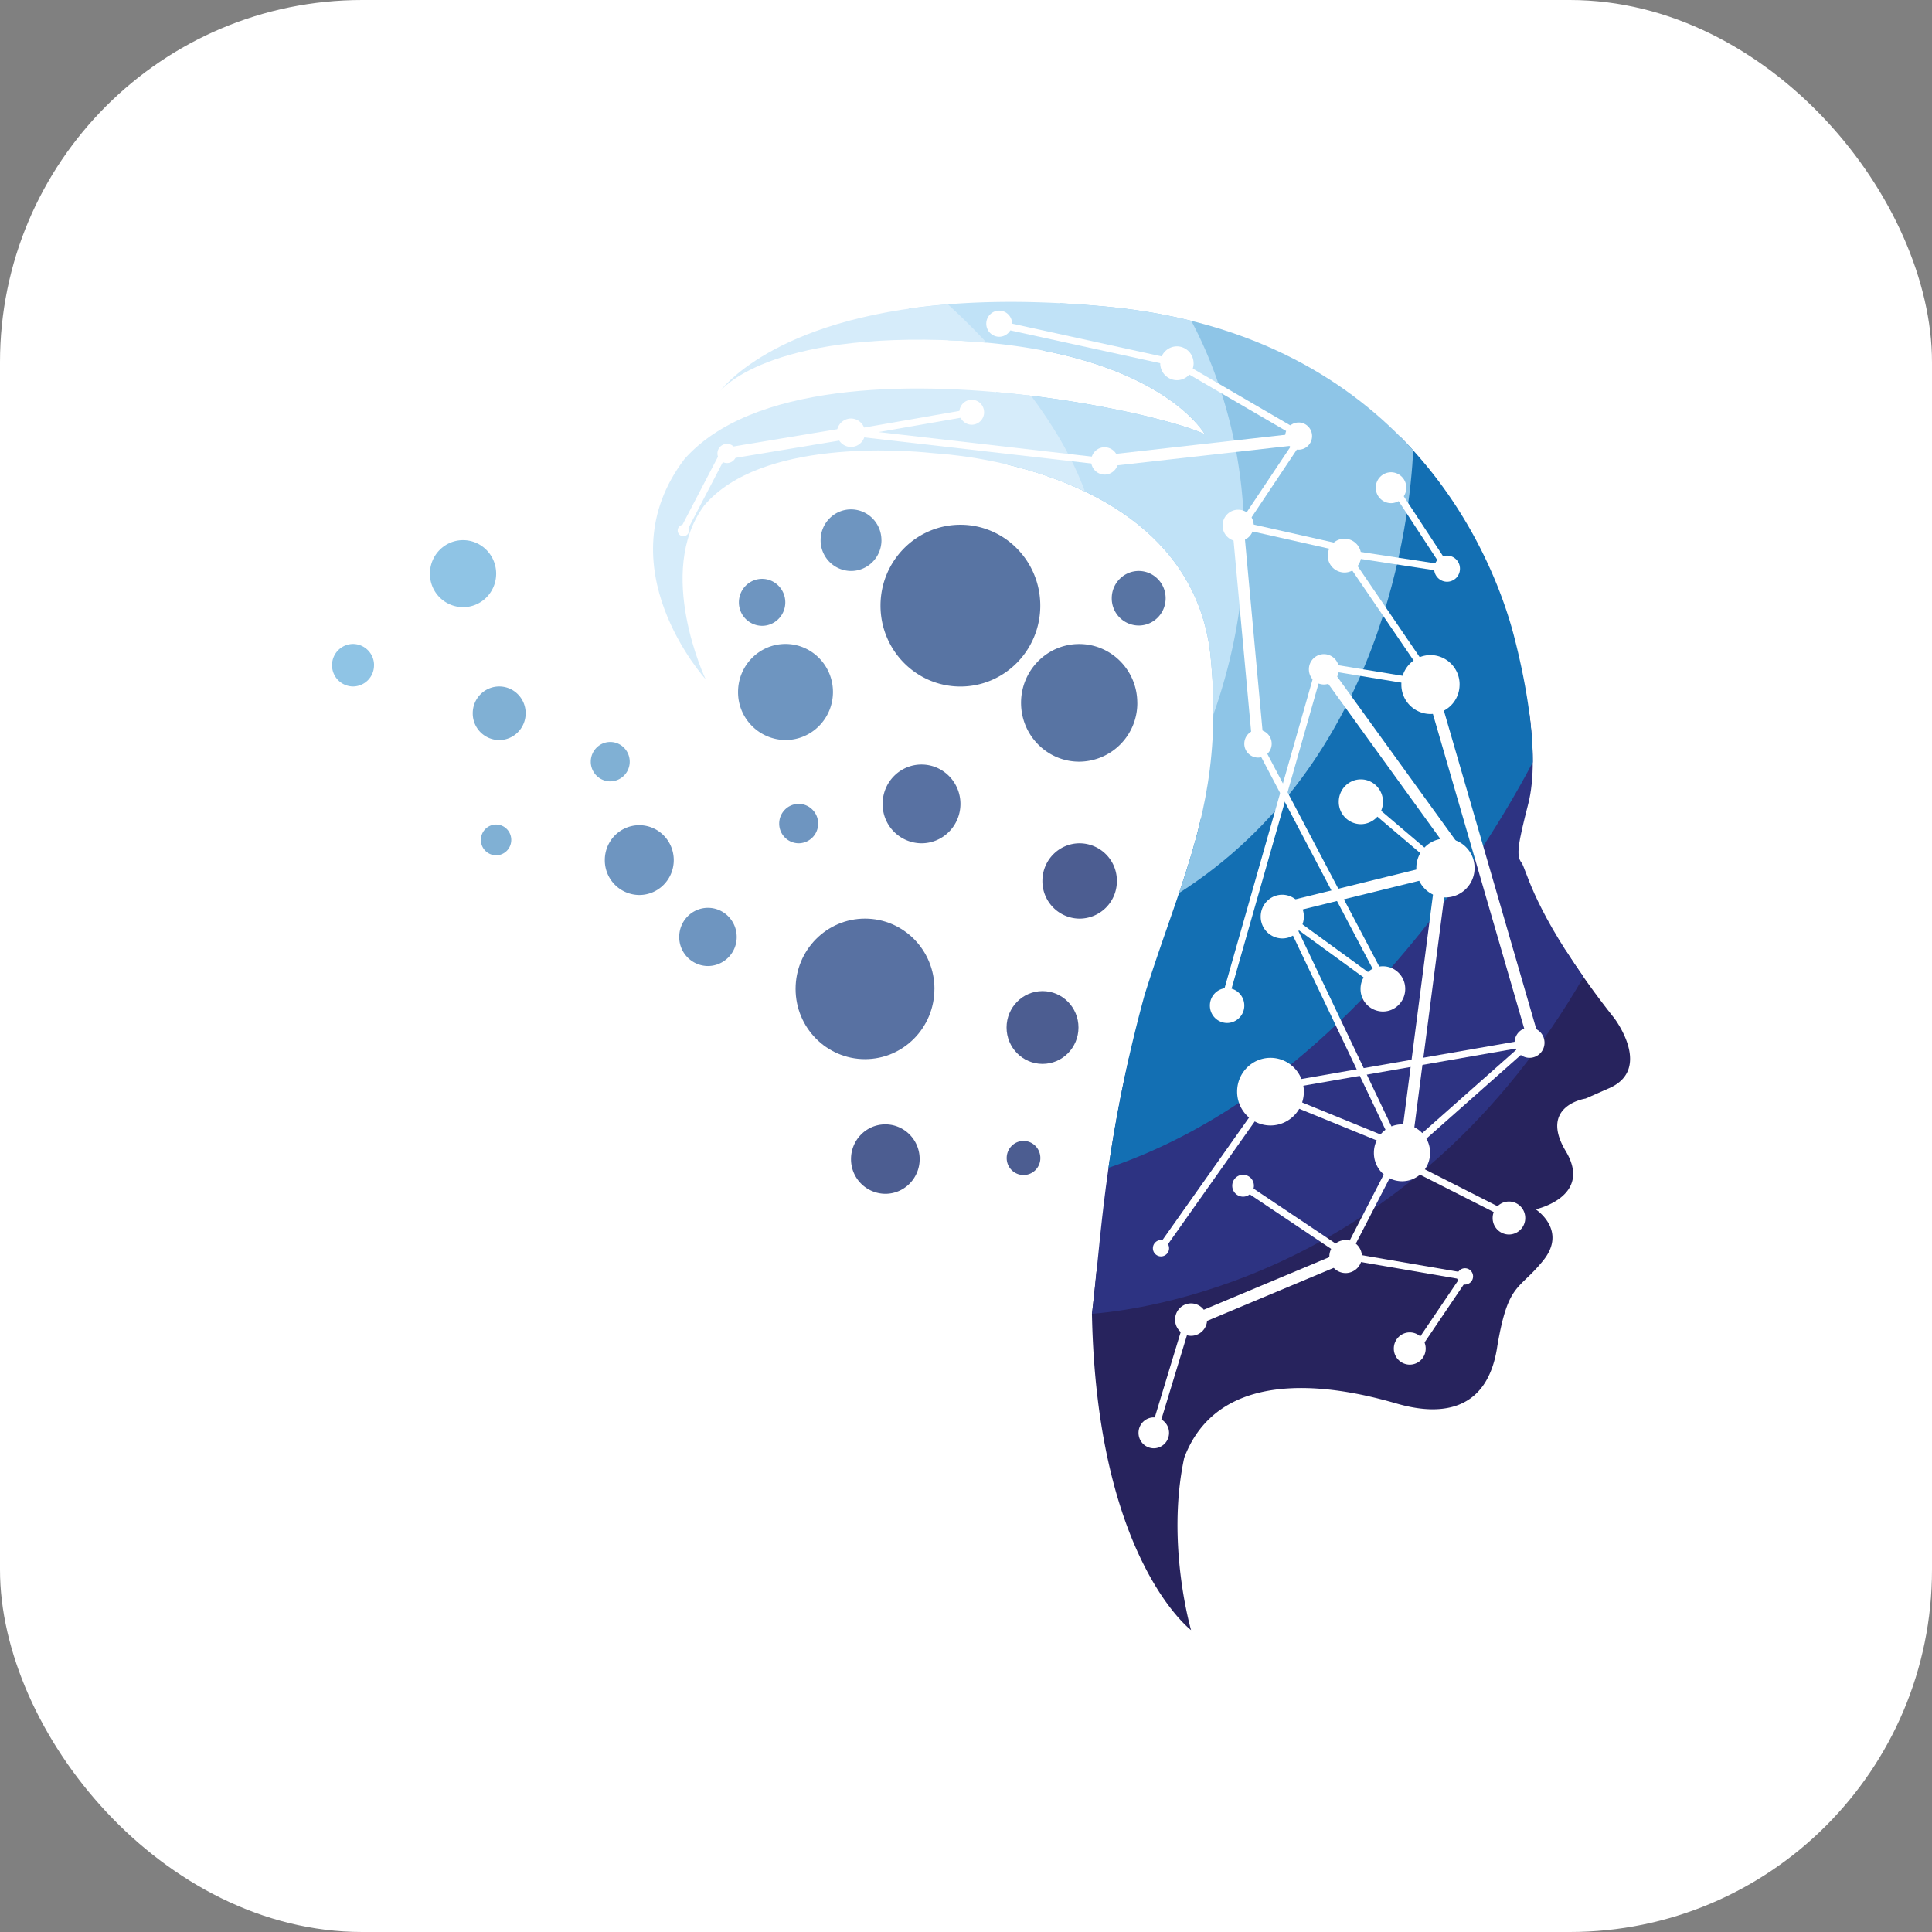
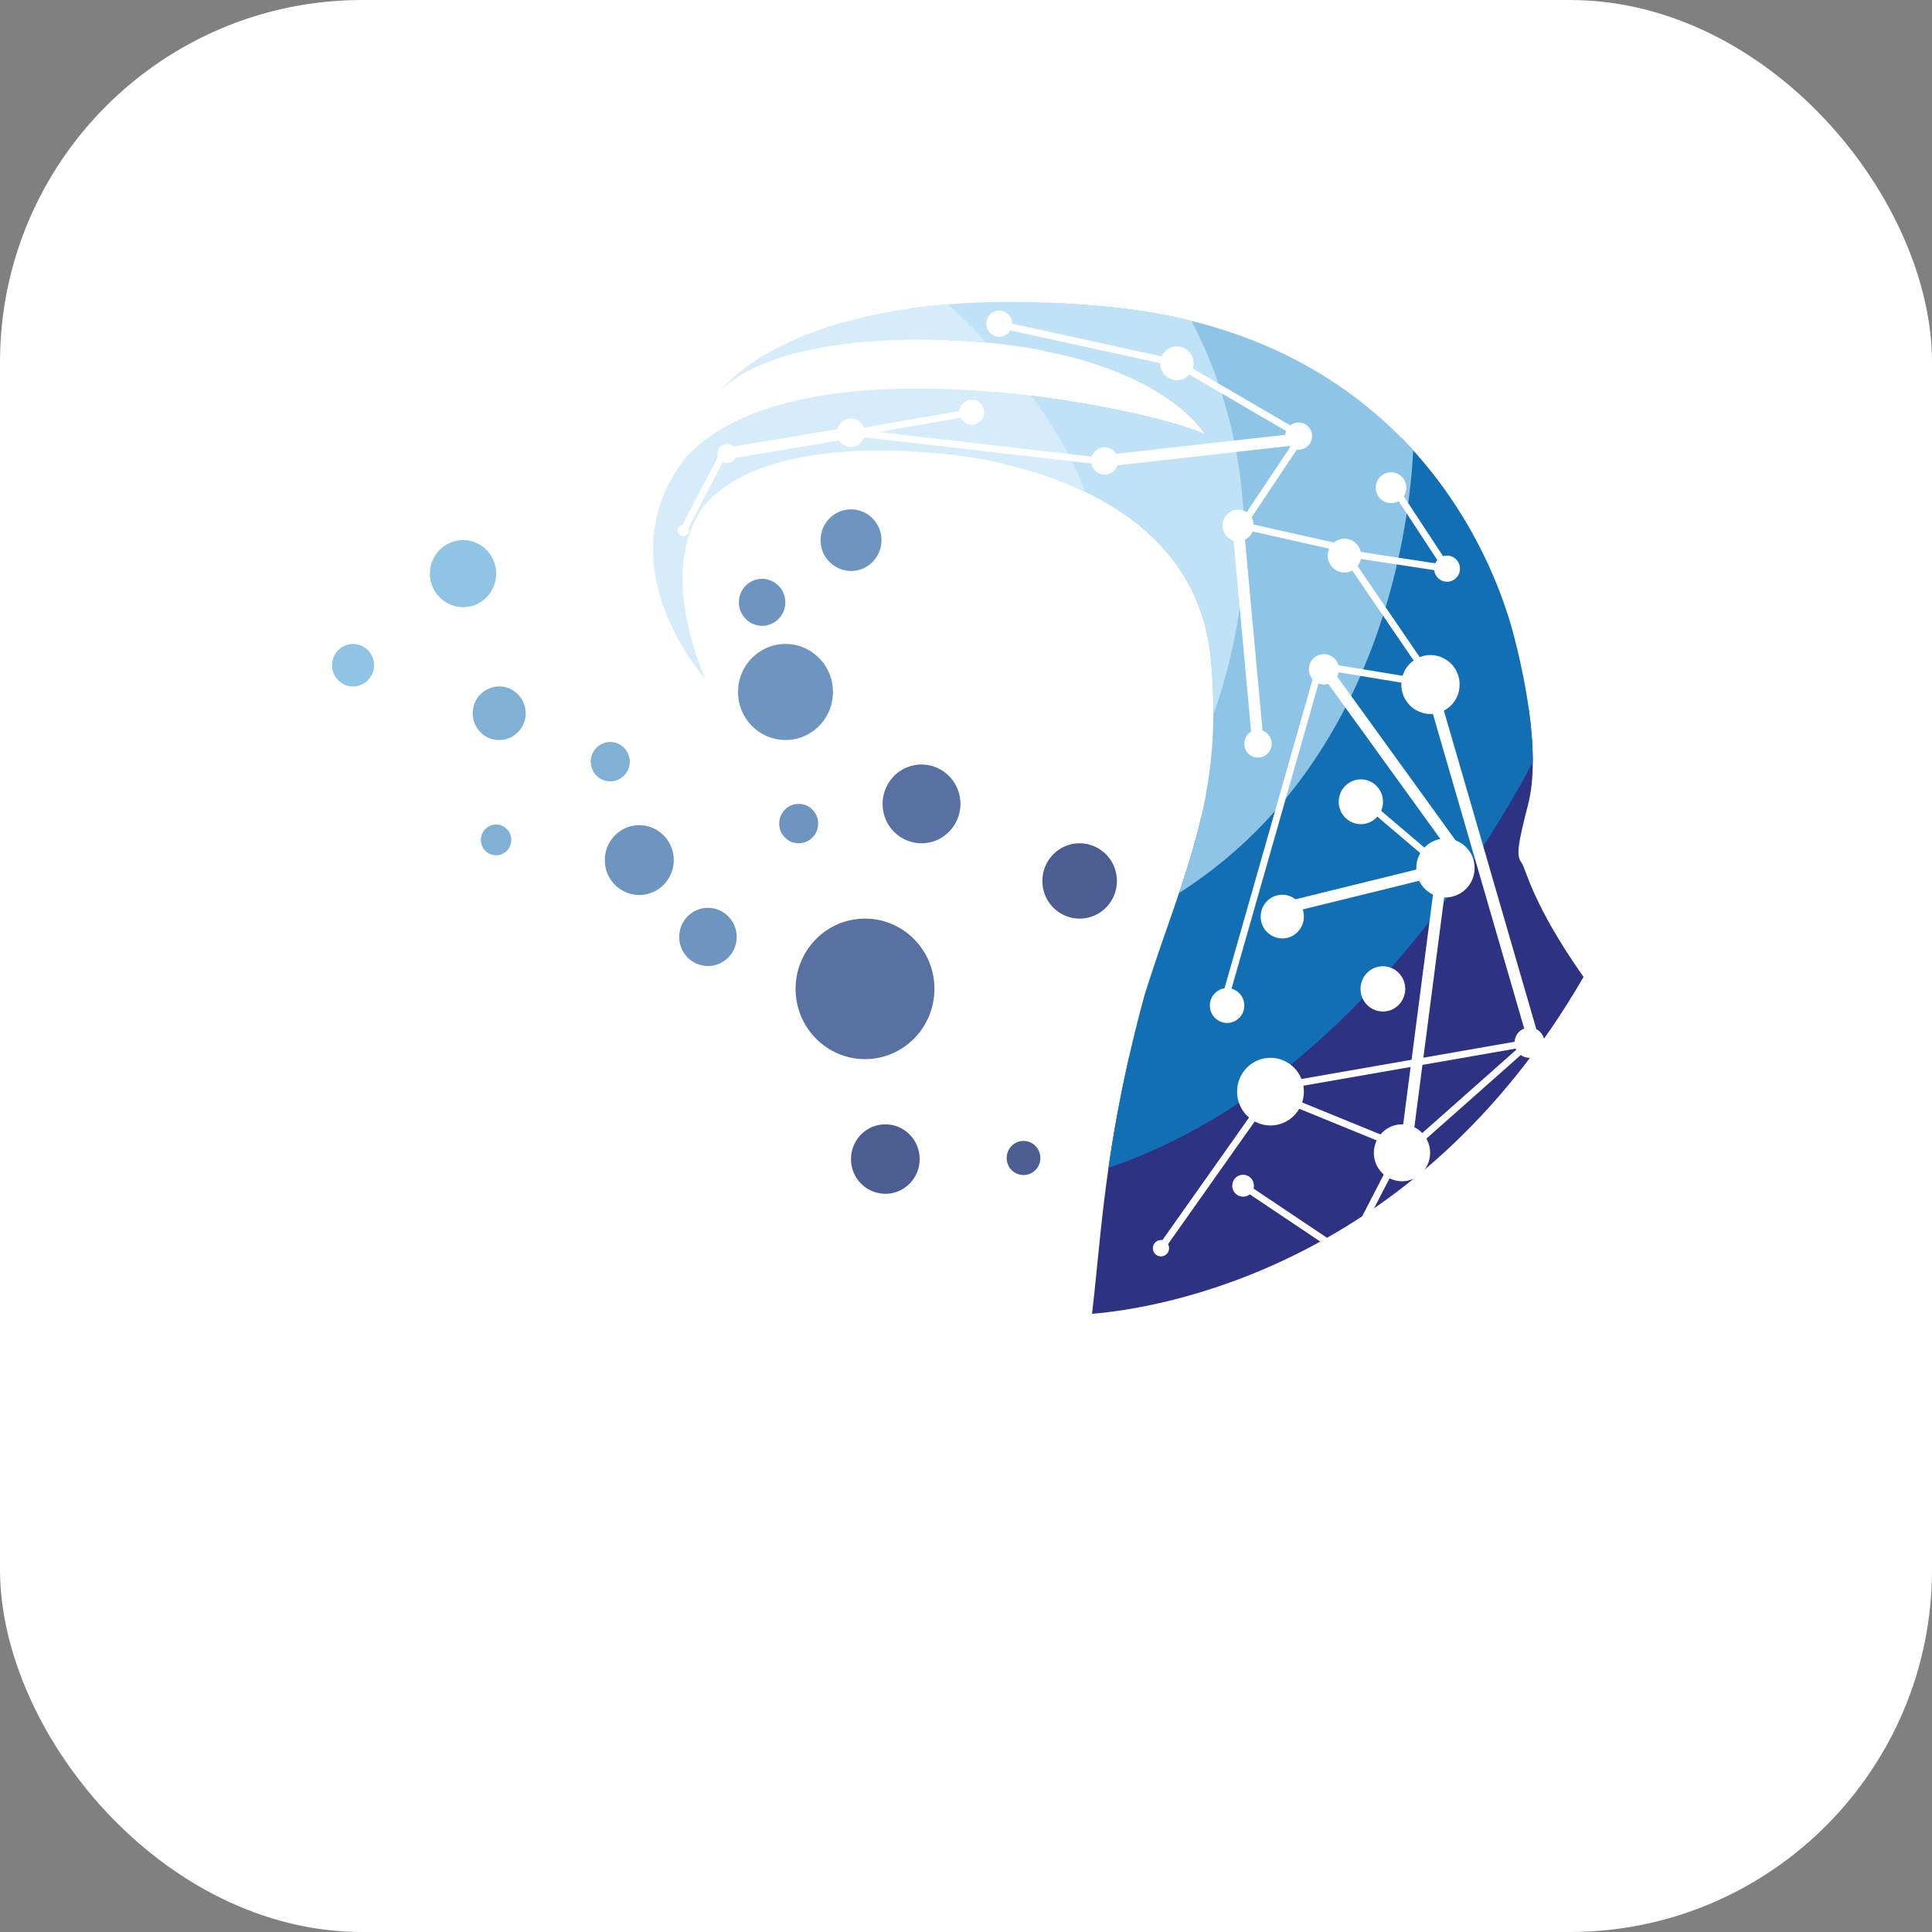
<svg xmlns="http://www.w3.org/2000/svg" width="64" height="64" fill="none">
  <rect width="100%" height="100%" fill="#808080" stroke="none" />
  <rect width="64" height="64" fill="#fff" rx="12" />
  <g clip-path="url(#a)">
-     <path fill="#27235D" d="m51.854 31.471-8.77 8.364-6.762 2.283c-.049.482-.096.948-.15 1.404C36.33 51.64 39.456 54 39.456 54s-.838-2.866-.227-5.71c1.291-3.415 5.866-2.131 7.067-1.787 1.2.343 2.968.435 3.307-1.926.362-2.11.702-1.811 1.517-2.82.816-1.009-.249-1.697-.249-1.697s1.903-.412.997-1.926c-.906-1.513.657-1.743.657-1.743l.725-.32c1.54-.62.227-2.34.227-2.34a27.865 27.865 0 0 1-1.623-2.262" />
    <path fill="#2D3382" d="M50.4 28.574c-.182-.23-.114-.619.226-1.949.206-.808.187-1.921.017-3.138L37.396 35.054c-.845 3.713-.951 6.19-1.22 8.468 2.191-.18 10.697-1.508 16.281-11.159-1.73-2.458-1.903-3.593-2.058-3.79Z" />
    <path fill="#136FB3" d="M50.774 25.25c.005-1.225-.243-2.727-.625-4.195-.299-1.15-1.245-4.036-3.74-6.563l-3.11 8.25-3.518 4.379c-.442 1.887-1.168 3.616-1.864 5.833a47.285 47.285 0 0 0-1.198 5.731c7.928-2.682 12.783-11.009 14.055-13.435Z" />
    <path fill="#8EC5E7" d="M46.815 14.92c-2.027-2.233-5.192-4.283-10.098-4.756-.562-.053-1.1-.092-1.617-.12l-.533 1.572c4.256.825 5.343 2.767 5.343 2.767-.77-.357-3.096-.956-5.846-1.284l-.771 2.272c2.514.586 6.29 2.145 6.798 6.257.347 3.356-.224 5.552-1.035 7.956 6.778-4.325 7.648-12.391 7.759-14.663" />
    <path fill="#C0E2F7" d="m30.102 10.225-.036.475 1.355.571.357.015c6.591.344 8.131 3.096 8.131 3.096-.868-.403-3.715-1.114-6.915-1.394l.747 2.493c2.491.663 5.872 2.272 6.35 6.146.076.733.108 1.41.103 2.046 2.274-6.424.176-11.36-.733-13.046a18.97 18.97 0 0 0-2.745-.464c-2.705-.26-4.878-.187-6.614.062Z" />
    <path fill="#D6ECFA" d="M30.871 15.007c.098.01.196.018.294.026.552.041 2.711.26 4.775 1.248-.414-1.135-1.075-2.22-1.783-3.17-4.142-.505-9.28-.398-11.485 2.098-2.695 3.553.702 7.29.702 7.29s-1.685-3.549-.046-5.755c1.876-2.208 6.613-1.834 7.542-1.737m-7.018-2.046s1.517-1.995 7.927-1.674c.314.017.615.038.906.066-.51-.547-.968-.984-1.284-1.271-5.864.474-7.548 2.88-7.548 2.88" />
    <path fill="#8FC4E5" d="M12.39 22.036a.7.7 0 0 1-.695.704.7.7 0 0 1-.695-.704.7.7 0 0 1 .695-.704.7.7 0 0 1 .696.704Zm4.046-3.033c0 .614-.49 1.11-1.097 1.11a1.103 1.103 0 0 1-1.097-1.11c0-.613.491-1.11 1.097-1.11s1.097.497 1.097 1.11Z" />
    <path fill="#80B0D4" d="M17.413 23.627c0 .49-.392.888-.876.888a.88.88 0 0 1-.877-.888c0-.49.392-.887.877-.887.484 0 .876.397.876.887Z" />
    <path fill="#6E95C0" d="M26.014 19.953c0 .43-.345.778-.769.778a.774.774 0 0 1-.768-.778c0-.429.344-.778.768-.778.424 0 .769.35.769.778Zm1.579 2.97c0 .879-.704 1.591-1.572 1.591a1.582 1.582 0 0 1-1.572-1.59c0-.88.703-1.592 1.572-1.592.869 0 1.572.713 1.572 1.591Z" />
-     <path fill="#5874A3" d="M34.461 20.062c0 1.48-1.185 2.68-2.646 2.68-1.462 0-2.647-1.2-2.647-2.68 0-1.48 1.185-2.679 2.647-2.679 1.461 0 2.646 1.2 2.646 2.68Zm3.214 3.22a1.937 1.937 0 0 1-1.926 1.949c-1.062 0-1.925-.873-1.925-1.949 0-1.075.862-1.948 1.925-1.948 1.064 0 1.925.873 1.925 1.948Zm.938-3.465c0 .5-.399.904-.892.904a.898.898 0 0 1-.893-.904c0-.498.4-.903.893-.903s.892.405.892.903Z" />
    <path fill="#6E95C0" d="M24.404 31.037a.958.958 0 0 1-.952.964.958.958 0 0 1-.952-.964c0-.532.426-.964.952-.964s.952.432.952.964Z" />
    <path fill="#5871A2" d="M31.816 26.63c0 .72-.577 1.305-1.29 1.305a1.295 1.295 0 0 1-1.288-1.305c0-.722.577-1.304 1.288-1.304.712 0 1.29.584 1.29 1.304Z" />
    <path fill="#4C5D91" d="M36.998 29.182a1.24 1.24 0 0 1-1.233 1.249 1.24 1.24 0 0 1-1.234-1.249c0-.69.552-1.247 1.234-1.247a1.24 1.24 0 0 1 1.233 1.247Z" />
    <path fill="#6E95C0" d="M22.319 28.492c0 .639-.511 1.156-1.142 1.156a1.149 1.149 0 0 1-1.142-1.156c0-.639.51-1.156 1.142-1.156.63 0 1.142.517 1.142 1.156Z" />
-     <path fill="#4C5D91" d="M35.726 34.037c0 .667-.533 1.206-1.191 1.206s-1.191-.54-1.191-1.206c0-.666.533-1.206 1.191-1.206s1.191.54 1.191 1.206Z" />
    <path fill="#80B0D4" d="M16.936 27.823c0 .282-.225.51-.503.51a.507.507 0 0 1-.503-.51c0-.28.225-.509.503-.509s.503.228.503.51Z" />
    <path fill="#6E95C0" d="M27.102 27.282a.65.65 0 0 1-.645.653.649.649 0 0 1-.645-.653c0-.36.29-.652.645-.652.356 0 .645.292.645.652Z" />
    <path fill="#80B0D4" d="M20.86 25.231a.65.65 0 0 1-.645.653.649.649 0 0 1-.645-.653c0-.36.29-.652.645-.652.356 0 .645.292.645.652Z" />
    <path fill="#5871A2" d="M30.954 32.757c0 1.285-1.028 2.328-2.299 2.328-1.27 0-2.3-1.041-2.3-2.328 0-1.286 1.03-2.327 2.3-2.327 1.27 0 2.3 1.041 2.3 2.327Z" />
    <path fill="#4C5D91" d="M34.463 38.36a.56.56 0 0 1-.557.565.56.56 0 0 1-.558-.565c0-.312.25-.565.558-.565.307 0 .557.253.557.565Zm-3.998.036c0 .636-.51 1.15-1.137 1.15a1.144 1.144 0 0 1-1.137-1.15c0-.635.509-1.15 1.137-1.15.629 0 1.137.515 1.137 1.15Z" />
    <path fill="#6E95C0" d="M29.2 17.894c0 .564-.452 1.02-1.009 1.02a1.014 1.014 0 0 1-1.007-1.02c0-.563.45-1.02 1.007-1.02.557 0 1.008.457 1.008 1.02Z" />
    <path fill="#fff" d="M33.527 10.723a.43.43 0 0 1-.428.433.431.431 0 0 1-.427-.433.43.43 0 0 1 .428-.433c.235 0 .427.195.427.433Zm6.013 1.311c0 .309-.249.56-.553.56a.557.557 0 0 1-.553-.56c0-.308.248-.56.553-.56.304 0 .552.252.552.56Zm1.991 5.373c0 .289-.23.522-.515.522a.518.518 0 0 1-.516-.522c0-.288.23-.522.516-.522.285 0 .515.234.515.522Zm3.559.998c0 .308-.248.56-.553.56a.557.557 0 0 1-.553-.56c0-.309.248-.56.553-.56.305 0 .553.251.553.56Zm-1.626-3.959c0 .248-.2.45-.445.45a.448.448 0 0 1-.445-.45c0-.249.2-.45.445-.45.246 0 .445.201.445.45Zm3.122 1.71a.51.51 0 0 1-.506.512.51.51 0 0 1-.506-.512.51.51 0 0 1 .506-.512.51.51 0 0 1 .506.512Zm1.777 2.682a.43.43 0 0 1-.428.433.431.431 0 0 1-.427-.433.43.43 0 0 1 .427-.433.43.43 0 0 1 .428.433Zm-4.009 3.334a.5.5 0 0 1-.498.503.5.5 0 0 1-.497-.503.5.5 0 0 1 .497-.503.5.5 0 0 1 .498.503Zm-7.314-6.903a.45.45 0 0 1-.448.453.45.45 0 0 1-.447-.453c0-.25.2-.453.447-.453a.45.45 0 0 1 .447.453Zm-4.44-1.614a.412.412 0 0 1-.41.415.412.412 0 0 1-.409-.415.41.41 0 0 1 .41-.412.41.41 0 0 1 .408.412Zm-3.945.681a.47.47 0 0 1-.466.471.47.47 0 0 1-.466-.471.47.47 0 0 1 .466-.472.47.47 0 0 1 .466.472Zm-4.257.684c0 .176-.142.32-.316.32a.318.318 0 0 1-.316-.32.316.316 0 1 1 .632 0Zm-1.574 2.553a.19.19 0 0 1-.188.19.189.189 0 0 1-.187-.19c0-.104.084-.19.187-.19s.188.086.188.19Zm22.989 8.987a.738.738 0 0 1-.733.742.737.737 0 0 1-.732-.742c0-.41.328-.742.732-.742.404 0 .733.332.733.742Zm2.537-3.884a.97.97 0 0 1-.964.976.97.97 0 0 1-.964-.976.97.97 0 0 1 .964-.976.97.97 0 0 1 .965.976Zm-6.224 1.96c0 .254-.203.46-.453.46a.457.457 0 0 1-.454-.46c0-.253.203-.46.453-.46s.454.207.454.46Zm4.424 8.121c0 .414-.33.75-.74.75a.744.744 0 0 1-.74-.75c0-.414.331-.748.74-.748.41 0 .74.335.74.748Zm-3.358-2.394c0 .4-.32.724-.715.724a.72.72 0 0 1-.715-.724c0-.4.32-.724.715-.724a.72.72 0 0 1 .715.724Zm5.655-1.61a.97.97 0 0 1-.965.976.97.97 0 0 1-.964-.976.97.97 0 0 1 .964-.976.97.97 0 0 1 .965.976Zm-7.628 4.557a.574.574 0 0 1-.57.577.574.574 0 0 1-.57-.577c0-.32.255-.578.57-.578.314 0 .57.259.57.578Zm9.945 1.23a.499.499 0 0 1-.496.502.499.499 0 0 1-.496-.502c0-.277.222-.501.496-.501s.496.224.496.502Zm-.638 5.808a.544.544 0 0 1-.54.547.543.543 0 0 1-.54-.547c0-.303.241-.546.54-.546.299 0 .54.244.54.546Zm-5.41 1.277a.543.543 0 0 1-.54.547.543.543 0 0 1-.54-.547c0-.303.24-.546.54-.546.298 0 .54.245.54.546Zm2.258-3.437c0 .52-.417.942-.931.942a.936.936 0 0 1-.931-.942c0-.52.416-.942.93-.942.515 0 .932.421.932.942Zm-4.182-2.026c0 .618-.495 1.12-1.106 1.12-.61 0-1.105-.502-1.105-1.12 0-.619.494-1.12 1.105-1.12s1.106.501 1.106 1.12Zm4.036 8.51a.53.53 0 0 1-.528.534.532.532 0 0 1-.528-.534c0-.295.237-.535.528-.535.291 0 .528.24.528.535Zm-7.241-.958a.534.534 0 0 1-.53.537.533.533 0 0 1-.531-.537c0-.297.237-.537.53-.537.294 0 .53.24.53.537Zm1.55-4.435a.36.36 0 0 1-.358.362.36.36 0 0 1-.359-.362.36.36 0 0 1 .359-.363.36.36 0 0 1 .358.363Zm-2.81 2.071a.27.27 0 0 1-.268.27.27.27 0 0 1-.268-.27c0-.15.12-.272.268-.272a.27.27 0 0 1 .268.271Zm-.001 6.115a.51.51 0 0 1-.505.512.51.51 0 0 1-.506-.512.51.51 0 0 1 .506-.512.51.51 0 0 1 .505.512Zm10.071-5.182a.27.27 0 0 1-.267.27.27.27 0 0 1-.268-.27c0-.15.12-.271.267-.271a.27.27 0 0 1 .268.27Z" />
    <path fill="#fff" d="m42.998 14.355-6.428.724.042.381 6.428-.724-.042-.381Zm4.467 14.315-4.934 1.214.09.373 4.934-1.213-.09-.373Zm.227-5.606-.364.108 3.264 11.246.364-.108-3.264-11.246Zm-.16 6.092-1.169 9.007.376.05 1.169-9.007-.377-.05ZM44.51 41.445l-4.987 2.09.145.355 4.987-2.09-.145-.355Zm-.372-19.25-.306.226 4.201 5.813.307-.226-4.202-5.813Zm-2.932-4.705-.378.035.655 7.13.378-.035-.655-7.13ZM28.16 14.146l-4.11.685.062.378 4.109-.684-.061-.379ZM39.248 43.68l-1.139 3.751.217.068 1.14-3.75-.218-.068Z" />
    <path fill="#fff" d="m46.96 44.81-.188-.13 1.565-2.313-3.707-.638-.02-.014-3.493-2.341.125-.19 3.474 2.327 4.009.689-1.764 2.61Z" />
    <path fill="#fff" d="m38.55 41.417-.187-.134 3.682-5.208 4.553 1.86-1.791 3.468-.201-.106 1.673-3.244-4.154-1.697-3.576 5.06Z" />
-     <path fill="#fff" d="m49.844 40.335-3.38-1.714-.015-.036-4.057-8.513 3.268 2.378-4-7.598.201-.108 4.459 8.469-3.335-2.426 3.651 7.663 3.31 1.68-.102.205Z" />
    <path fill="#fff" d="m40.628 33.342-.218-.064 3.237-11.354 3.617.595-2.969-4.354 3.405.52-1.715-2.614.19-.127 1.999 3.045-3.393-.518 2.974 4.362-3.945-.649-3.182 11.158Zm-4.225-17.959L27.5 14.36l4.67-.816.04.227-3.106.542 7.324.843-.025.228Zm7.799 2.831-3.248-.73 2.005-3-4.015-2.34-5.975-1.308.047-.226 6.01 1.316.016.009 4.242 2.472-1.954 2.925 2.922.657-.05.225Zm1.276 8.412-.146.176 2.39 2.03.145-.175-2.39-2.031Zm1.588 11.256-.15-.173 3.37-2.986-7.693 1.344-.038-.227 8.491-1.483-3.98 3.525ZM23.868 14.967l-1.333 2.553.2.107 1.333-2.553-.2-.107Z" />
  </g>
  <defs>
    <clipPath id="a">
      <path fill="#fff" d="M11 10h43v44H11z" />
    </clipPath>
  </defs>
</svg>